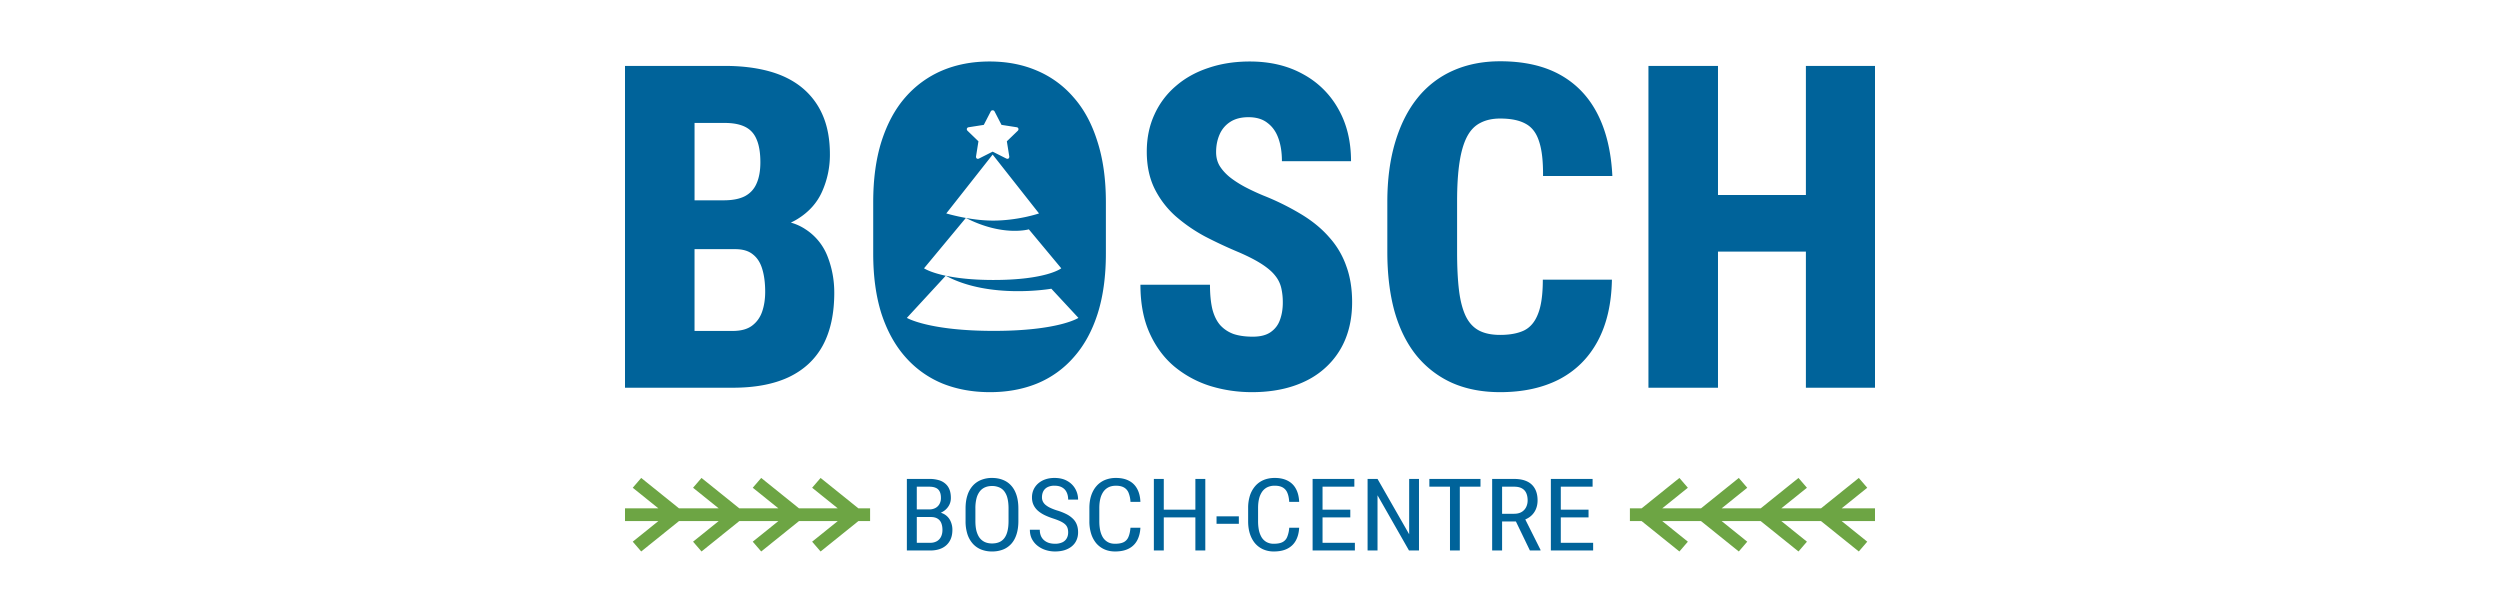
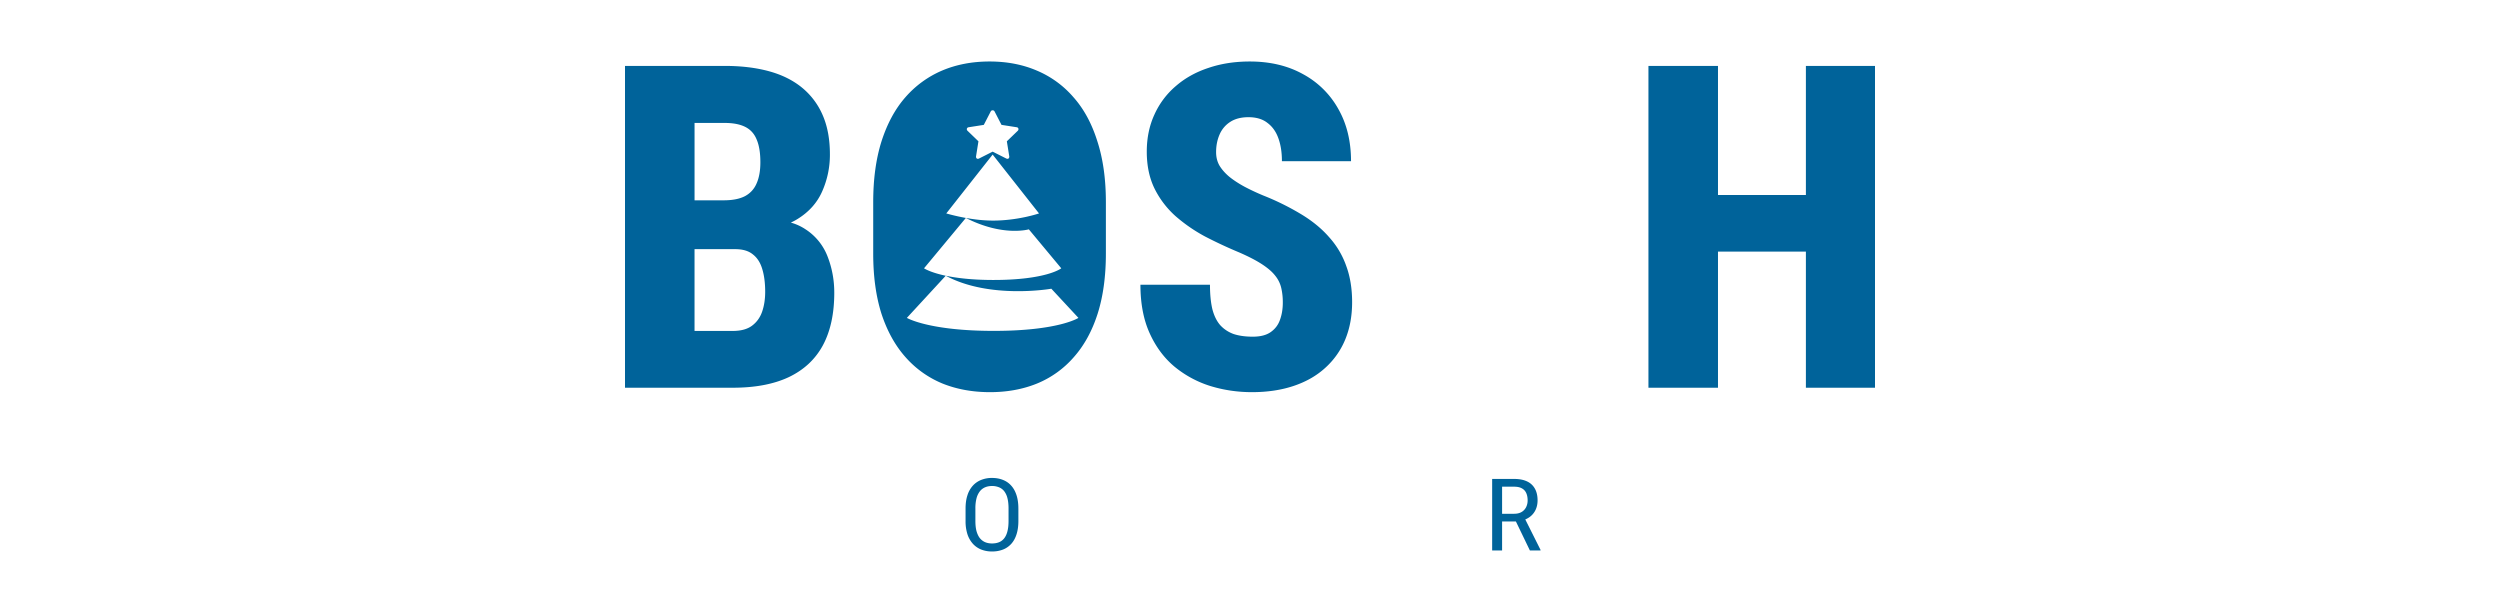
<svg xmlns="http://www.w3.org/2000/svg" width="204" height="50" fill="none">
-   <path fill="#00639A" d="M131.533 22.82h-5.639c0 1.214-.131 2.146-.393 2.795-.249.65-.63 1.1-1.142 1.353-.511.24-1.16.36-1.945.36-.702 0-1.279-.12-1.731-.36-.452-.24-.809-.625-1.07-1.154-.262-.541-.446-1.239-.554-2.093-.107-.865-.16-1.923-.16-3.174v-4.112c0-1.25.065-2.309.196-3.174.131-.866.333-1.564.607-2.093.274-.529.636-.907 1.088-1.136.452-.24.994-.36 1.624-.36.881 0 1.577.144 2.088.432.512.277.874.758 1.089 1.443.226.673.333 1.611.321 2.814h5.657c-.096-1.984-.5-3.674-1.214-5.068-.714-1.395-1.731-2.46-3.051-3.193-1.321-.733-2.951-1.1-4.89-1.1-1.415 0-2.694.253-3.836.758a7.697 7.697 0 00-2.909 2.236c-.785.974-1.392 2.176-1.82 3.607-.428 1.431-.643 3.054-.643 4.87v4.076c0 1.828.197 3.451.589 4.87.405 1.419 1 2.615 1.785 3.589a7.942 7.942 0 002.908 2.236c1.143.505 2.451.758 3.926.758 1.856 0 3.462-.349 4.818-1.046 1.357-.71 2.403-1.75 3.141-3.12.738-1.371 1.124-3.042 1.16-5.014z" />
  <path fill="#00639A" fill-rule="evenodd" d="M90.24 20.691v-4.184c0-1.888-.232-3.547-.696-4.978-.452-1.443-1.1-2.64-1.945-3.59a8.077 8.077 0 00-2.998-2.181c-1.153-.493-2.438-.74-3.854-.74s-2.706.247-3.872.74a8.274 8.274 0 00-2.998 2.182c-.833.95-1.481 2.146-1.945 3.59-.452 1.43-.678 3.09-.678 4.977v4.184c0 1.864.226 3.505.678 4.924.464 1.407 1.118 2.585 1.963 3.535a8.143 8.143 0 003.015 2.147c1.166.468 2.457.703 3.873.703 1.403 0 2.682-.235 3.836-.703a7.985 7.985 0 002.998-2.147c.845-.95 1.493-2.128 1.945-3.535.452-1.419.678-3.06.678-4.924zM81 9c-.06 0-.126.032-.153.087l-.569 1.103-1.247.195a.163.163 0 00-.131.108c-.02.06 0 .13.044.173l.897.865-.197 1.233a.19.19 0 00.065.174c.05.035.12.026.175 0L81 12.374l1.116.563a.26.26 0 00.087.021c.033 0 .06 0 .088-.021a.188.188 0 00.065-.174l-.197-1.233.897-.865c.044-.043.063-.114.044-.173a.159.159 0 00-.131-.108l-1.247-.195-.569-1.103C81.126 9.032 81.06 9 81 9zm0 3.613l-3.784 4.803s.667.2 1.597.368l-3.413 4.11s.487.336 1.772.606L74 25.94S75.783 27 81.088 27C86.392 27 88 25.94 88 25.94l-2.21-2.38s-5.012.882-8.618-1.06c.883.184 2.122.346 3.894.346 4.353 0 5.534-.952 5.534-.952l-2.647-3.18s-2.108.62-5.14-.93c.647.116 1.397.216 2.23.216 2.035 0 3.741-.584 3.741-.584L81 12.613zM51 31.64V5.378h8.137c1.344 0 2.546.144 3.605.433 1.059.288 1.957.733 2.694 1.334A5.897 5.897 0 0167.132 9.4c.392.902.588 1.966.588 3.192a7.34 7.34 0 01-.624 3.012c-.405.926-1.07 1.678-1.999 2.255a4.81 4.81 0 01-.565.304 4.2 4.2 0 011.19.543 4.609 4.609 0 011.82 2.255c.357.926.535 1.9.535 2.922 0 1.707-.309 3.138-.928 4.292-.618 1.143-1.546 2.008-2.783 2.598-1.226.577-2.748.865-4.569.865H51zm5.675-15.295h2.39c.715 0 1.291-.114 1.732-.343.44-.24.755-.59.946-1.046.202-.457.303-1.028.303-1.713 0-.77-.101-1.39-.303-1.858-.19-.47-.5-.812-.928-1.028-.429-.217-.988-.325-1.678-.325h-2.462v6.313zm3.319 3.986h-3.32v6.673h3.123c.655 0 1.172-.138 1.553-.415.392-.288.672-.673.839-1.154.166-.481.25-1.022.25-1.623 0-.71-.078-1.323-.233-1.84-.154-.53-.41-.932-.767-1.209-.345-.288-.827-.432-1.445-.432z" clip-rule="evenodd" />
  <path fill="#00639A" d="M104.677 24.695a5.16 5.16 0 00-.125-1.19 2.478 2.478 0 00-.482-.992c-.238-.313-.595-.625-1.071-.938-.476-.313-1.1-.637-1.873-.974-.952-.397-1.88-.83-2.784-1.298a13.005 13.005 0 01-2.41-1.66 7.452 7.452 0 01-1.712-2.236c-.428-.866-.643-1.876-.643-3.03 0-1.119.209-2.129.625-3.03a6.61 6.61 0 011.749-2.327c.75-.65 1.635-1.142 2.659-1.479 1.023-.349 2.147-.523 3.372-.523 1.654 0 3.099.343 4.336 1.028a7.2 7.2 0 012.891 2.85c.69 1.214 1.035 2.633 1.035 4.256h-5.639c0-.71-.095-1.328-.285-1.857-.191-.541-.488-.962-.892-1.263-.393-.313-.911-.469-1.553-.469-.595 0-1.088.126-1.481.379a2.29 2.29 0 00-.874 1.028c-.19.433-.286.914-.286 1.443 0 .42.095.793.286 1.118.202.325.47.625.803.902.345.276.749.54 1.213.793.476.253.987.493 1.535.722a20.89 20.89 0 013.105 1.533c.916.553 1.677 1.178 2.284 1.876a6.894 6.894 0 011.392 2.344c.321.866.481 1.852.481 2.958 0 1.13-.19 2.153-.571 3.067a6.377 6.377 0 01-1.641 2.308c-.702.637-1.559 1.124-2.57 1.461-1.011.337-2.141.505-3.39.505-1.178 0-2.314-.168-3.409-.505a8.661 8.661 0 01-2.926-1.587c-.845-.71-1.517-1.617-2.017-2.724-.5-1.106-.75-2.422-.75-3.95h5.675c0 .782.066 1.45.197 2.002.142.542.357.974.642 1.3.298.324.66.564 1.089.72.44.145.963.217 1.57.217.619 0 1.106-.126 1.463-.379.357-.252.607-.583.75-.992.154-.42.232-.89.232-1.407zm35.511-4.165h7.173v11.11H153V5.378h-5.639v10.533h-7.173V5.379h-5.675v26.26h5.675V20.53z" />
  <path fill="#00639A" fill-rule="evenodd" d="M83.1 41.495v1.014c0 .412-.05.774-.15 1.087-.098.31-.24.57-.428.778a1.78 1.78 0 01-.679.47 2.421 2.421 0 01-.894.156 2.37 2.37 0 01-.877-.156 1.819 1.819 0 01-.683-.47 2.174 2.174 0 01-.445-.778 3.484 3.484 0 01-.154-1.087v-1.014c0-.412.051-.773.154-1.083a2.12 2.12 0 01.44-.782c.192-.209.42-.365.683-.47a2.32 2.32 0 01.877-.16c.332 0 .63.053.895.16.267.105.493.261.678.47.188.208.332.469.432.782.1.31.15.67.15 1.083zm-.803 1.014v-1.022c0-.321-.03-.597-.088-.827a1.524 1.524 0 00-.26-.57 1.031 1.031 0 00-.423-.324 1.46 1.46 0 00-.582-.108c-.208 0-.396.036-.564.108a1.07 1.07 0 00-.423.325 1.58 1.58 0 00-.273.57 3.22 3.22 0 00-.092.826v1.022c0 .324.03.602.092.835.065.23.156.42.273.57.12.146.265.256.432.328.168.07.354.104.56.104.22 0 .414-.034.581-.104.17-.072.312-.182.423-.329.115-.15.2-.34.256-.57.059-.232.088-.51.088-.834z" clip-rule="evenodd" />
-   <path fill="#00639A" d="M87.109 43.083c.035.104.053.224.053.36 0 .19-.041.355-.124.494a.777.777 0 01-.361.321 1.38 1.38 0 01-.59.112c-.17 0-.33-.021-.48-.064a1.15 1.15 0 01-.393-.208.965.965 0 01-.269-.353 1.26 1.26 0 01-.097-.518h-.81c0 .292.058.548.176.77.117.22.275.404.471.554.197.15.416.262.657.337.244.075.492.112.745.112.29 0 .552-.036.784-.108.232-.075.43-.18.595-.317.164-.137.29-.3.374-.493.088-.193.132-.408.132-.646 0-.227-.033-.43-.1-.61a1.298 1.298 0 00-.31-.485 2.098 2.098 0 00-.546-.39 4.703 4.703 0 00-.806-.312 4.394 4.394 0 01-.529-.209 1.763 1.763 0 01-.37-.236.872.872 0 01-.216-.277.793.793 0 01-.07-.337c0-.182.035-.343.105-.485a.804.804 0 01.335-.337 1.21 1.21 0 01.582-.124c.261 0 .473.05.634.148.165.096.285.23.362.401.079.169.119.362.119.582h.81c0-.305-.073-.591-.22-.859a1.67 1.67 0 00-.652-.653c-.285-.169-.636-.253-1.053-.253-.28 0-.532.04-.758.12a1.74 1.74 0 00-.582.337 1.505 1.505 0 00-.37.502 1.54 1.54 0 00-.127.63c0 .227.04.428.123.605.082.176.198.333.348.47.153.136.336.257.55.364.215.104.455.2.719.285.244.08.445.159.604.236.158.078.282.16.37.245a.71.71 0 01.185.289zm5.138-.02h.81c-.02.4-.11.747-.268 1.039a1.59 1.59 0 01-.683.665c-.297.155-.669.233-1.115.233-.32 0-.61-.057-.868-.172a1.878 1.878 0 01-.666-.494 2.271 2.271 0 01-.418-.778 3.327 3.327 0 01-.146-1.019V41.46c0-.375.049-.713.146-1.015.1-.302.242-.56.427-.774a1.87 1.87 0 01.683-.498 2.32 2.32 0 01.917-.172c.417 0 .77.076 1.057.229.291.15.514.37.67.661.159.29.247.643.264 1.063h-.81a2.247 2.247 0 00-.159-.75.86.86 0 00-.379-.429c-.165-.093-.379-.14-.643-.14-.235 0-.44.042-.613.128-.17.086-.311.209-.423.369a1.74 1.74 0 00-.246.574c-.053.221-.08.47-.08.745v1.087c0 .257.022.496.066.718.047.222.12.417.22.586.103.166.237.295.401.389.165.094.365.14.6.14.296 0 .531-.044.705-.132a.812.812 0 00.383-.421c.085-.193.141-.444.168-.754zm13.765 0h-.811a2.39 2.39 0 01-.167.754.809.809 0 01-.384.421c-.173.088-.408.132-.705.132a1.19 1.19 0 01-.599-.14 1.12 1.12 0 01-.401-.39 1.915 1.915 0 01-.22-.585 3.691 3.691 0 01-.066-.718V41.45c0-.275.026-.524.079-.745a1.74 1.74 0 01.247-.574c.111-.16.252-.283.423-.369a1.36 1.36 0 01.612-.128c.265 0 .479.047.644.14a.865.865 0 01.379.43c.085.192.138.442.158.75h.811c-.018-.42-.106-.775-.264-1.064a1.547 1.547 0 00-.67-.661c-.288-.153-.641-.229-1.058-.229-.34 0-.646.057-.916.172a1.863 1.863 0 00-.683.498 2.247 2.247 0 00-.428.774 3.31 3.31 0 00-.145 1.015v1.078c0 .377.048.717.145 1.02.097.301.237.56.419.777.185.214.407.379.665.493a2.1 2.1 0 00.868.173c.447 0 .819-.078 1.115-.233.3-.155.527-.377.683-.665.159-.292.248-.638.269-1.04zm4.547 1.227v.63h-3.45v-5.84h3.406v.634h-2.595v1.877h2.265v.63h-2.265v2.07h2.639zm4.415.63h.816v-5.84h-.802v4.516l-2.582-4.516h-.811v5.84h.811v-4.504l2.568 4.504zm5.834-5.206h-1.687v5.206h-.802v-5.206h-1.683v-.634h4.172v.634z" />
  <path fill="#00639A" fill-rule="evenodd" d="M123.554 39.08h-1.794v5.84h.811v-2.367h1.127l1.142 2.367h.868v-.048l-1.245-2.486c.163-.068.308-.154.434-.258a1.51 1.51 0 00.423-.561c.097-.222.146-.467.146-.734 0-.38-.074-.7-.22-.959a1.381 1.381 0 00-.644-.593c-.282-.134-.631-.2-1.048-.2zm-.983 2.844h.974c.246 0 .452-.048.617-.145a.95.95 0 00.37-.397 1.22 1.22 0 00.123-.55c0-.224-.037-.42-.11-.589a.802.802 0 00-.353-.389c-.158-.093-.371-.14-.638-.14h-.983v2.21z" clip-rule="evenodd" />
-   <path fill="#00639A" d="M130 44.92v-.63h-2.639v-2.07h2.264v-.63h-2.264v-1.876h2.595v-.634h-3.406v5.84H130zm-28.91-2.788v.61h-1.82v-.61h1.82zm-3.547-.542v-2.51h.81v5.84h-.81v-2.7h-2.578v2.7h-.81v-5.84h.81v2.51h2.578z" />
-   <path fill="#00639A" fill-rule="evenodd" d="M76.77 41.84c.05-.024.1-.049.147-.077a1.36 1.36 0 00.493-.473c.12-.195.181-.413.181-.654 0-.272-.04-.506-.119-.702a1.192 1.192 0 00-.348-.48 1.391 1.391 0 00-.55-.282 2.722 2.722 0 00-.741-.092H74v5.84h1.912c.365 0 .682-.064.952-.193.27-.13.479-.32.626-.57.15-.25.225-.558.225-.922a1.66 1.66 0 00-.142-.69 1.241 1.241 0 00-.804-.705zm-1.96.348h1.133c.23 0 .414.043.555.129a.745.745 0 01.309.365c.064.158.097.345.097.561 0 .214-.04.4-.12.558a.835.835 0 01-.334.36 1.052 1.052 0 01-.538.13h-1.101v-2.102zm0-.621v-1.853h1.023c.215 0 .39.032.529.096a.61.61 0 01.313.297c.07.134.105.307.105.521a.99.99 0 01-.123.506.81.81 0 01-.33.32 1.017 1.017 0 01-.485.113H74.81z" clip-rule="evenodd" />
-   <path fill="#6DA544" d="M53.722 41.48H51v1.04h2.722l-2.09 1.68.69.8 3.083-2.48h3.239l-2.09 1.68.69.8 3.083-2.48h3.187l-2.09 1.68.69.8 3.083-2.48h3.163l-2.09 1.68.69.8 3.083-2.48H71v-1.04h-.957L66.96 39l-.69.8 2.09 1.68h-3.163L62.114 39l-.69.8 2.09 1.68h-3.187L57.243 39l-.689.8 2.09 1.68h-3.239L52.322 39l-.69.8 2.09 1.68zm96.556 0H153v1.04h-2.722l2.089 1.68-.689.8-3.083-2.48h-3.239l2.089 1.68-.689.8-3.083-2.48h-3.187l2.089 1.68-.689.8-3.083-2.48h-3.164l2.09 1.68-.689.8-3.083-2.48H133v-1.04h.957L137.04 39l.689.8-2.09 1.68h3.164l3.083-2.48.689.8-2.089 1.68h3.187l3.084-2.48.689.8-2.09 1.68h3.239l3.083-2.48.689.8-2.089 1.68z" />
</svg>